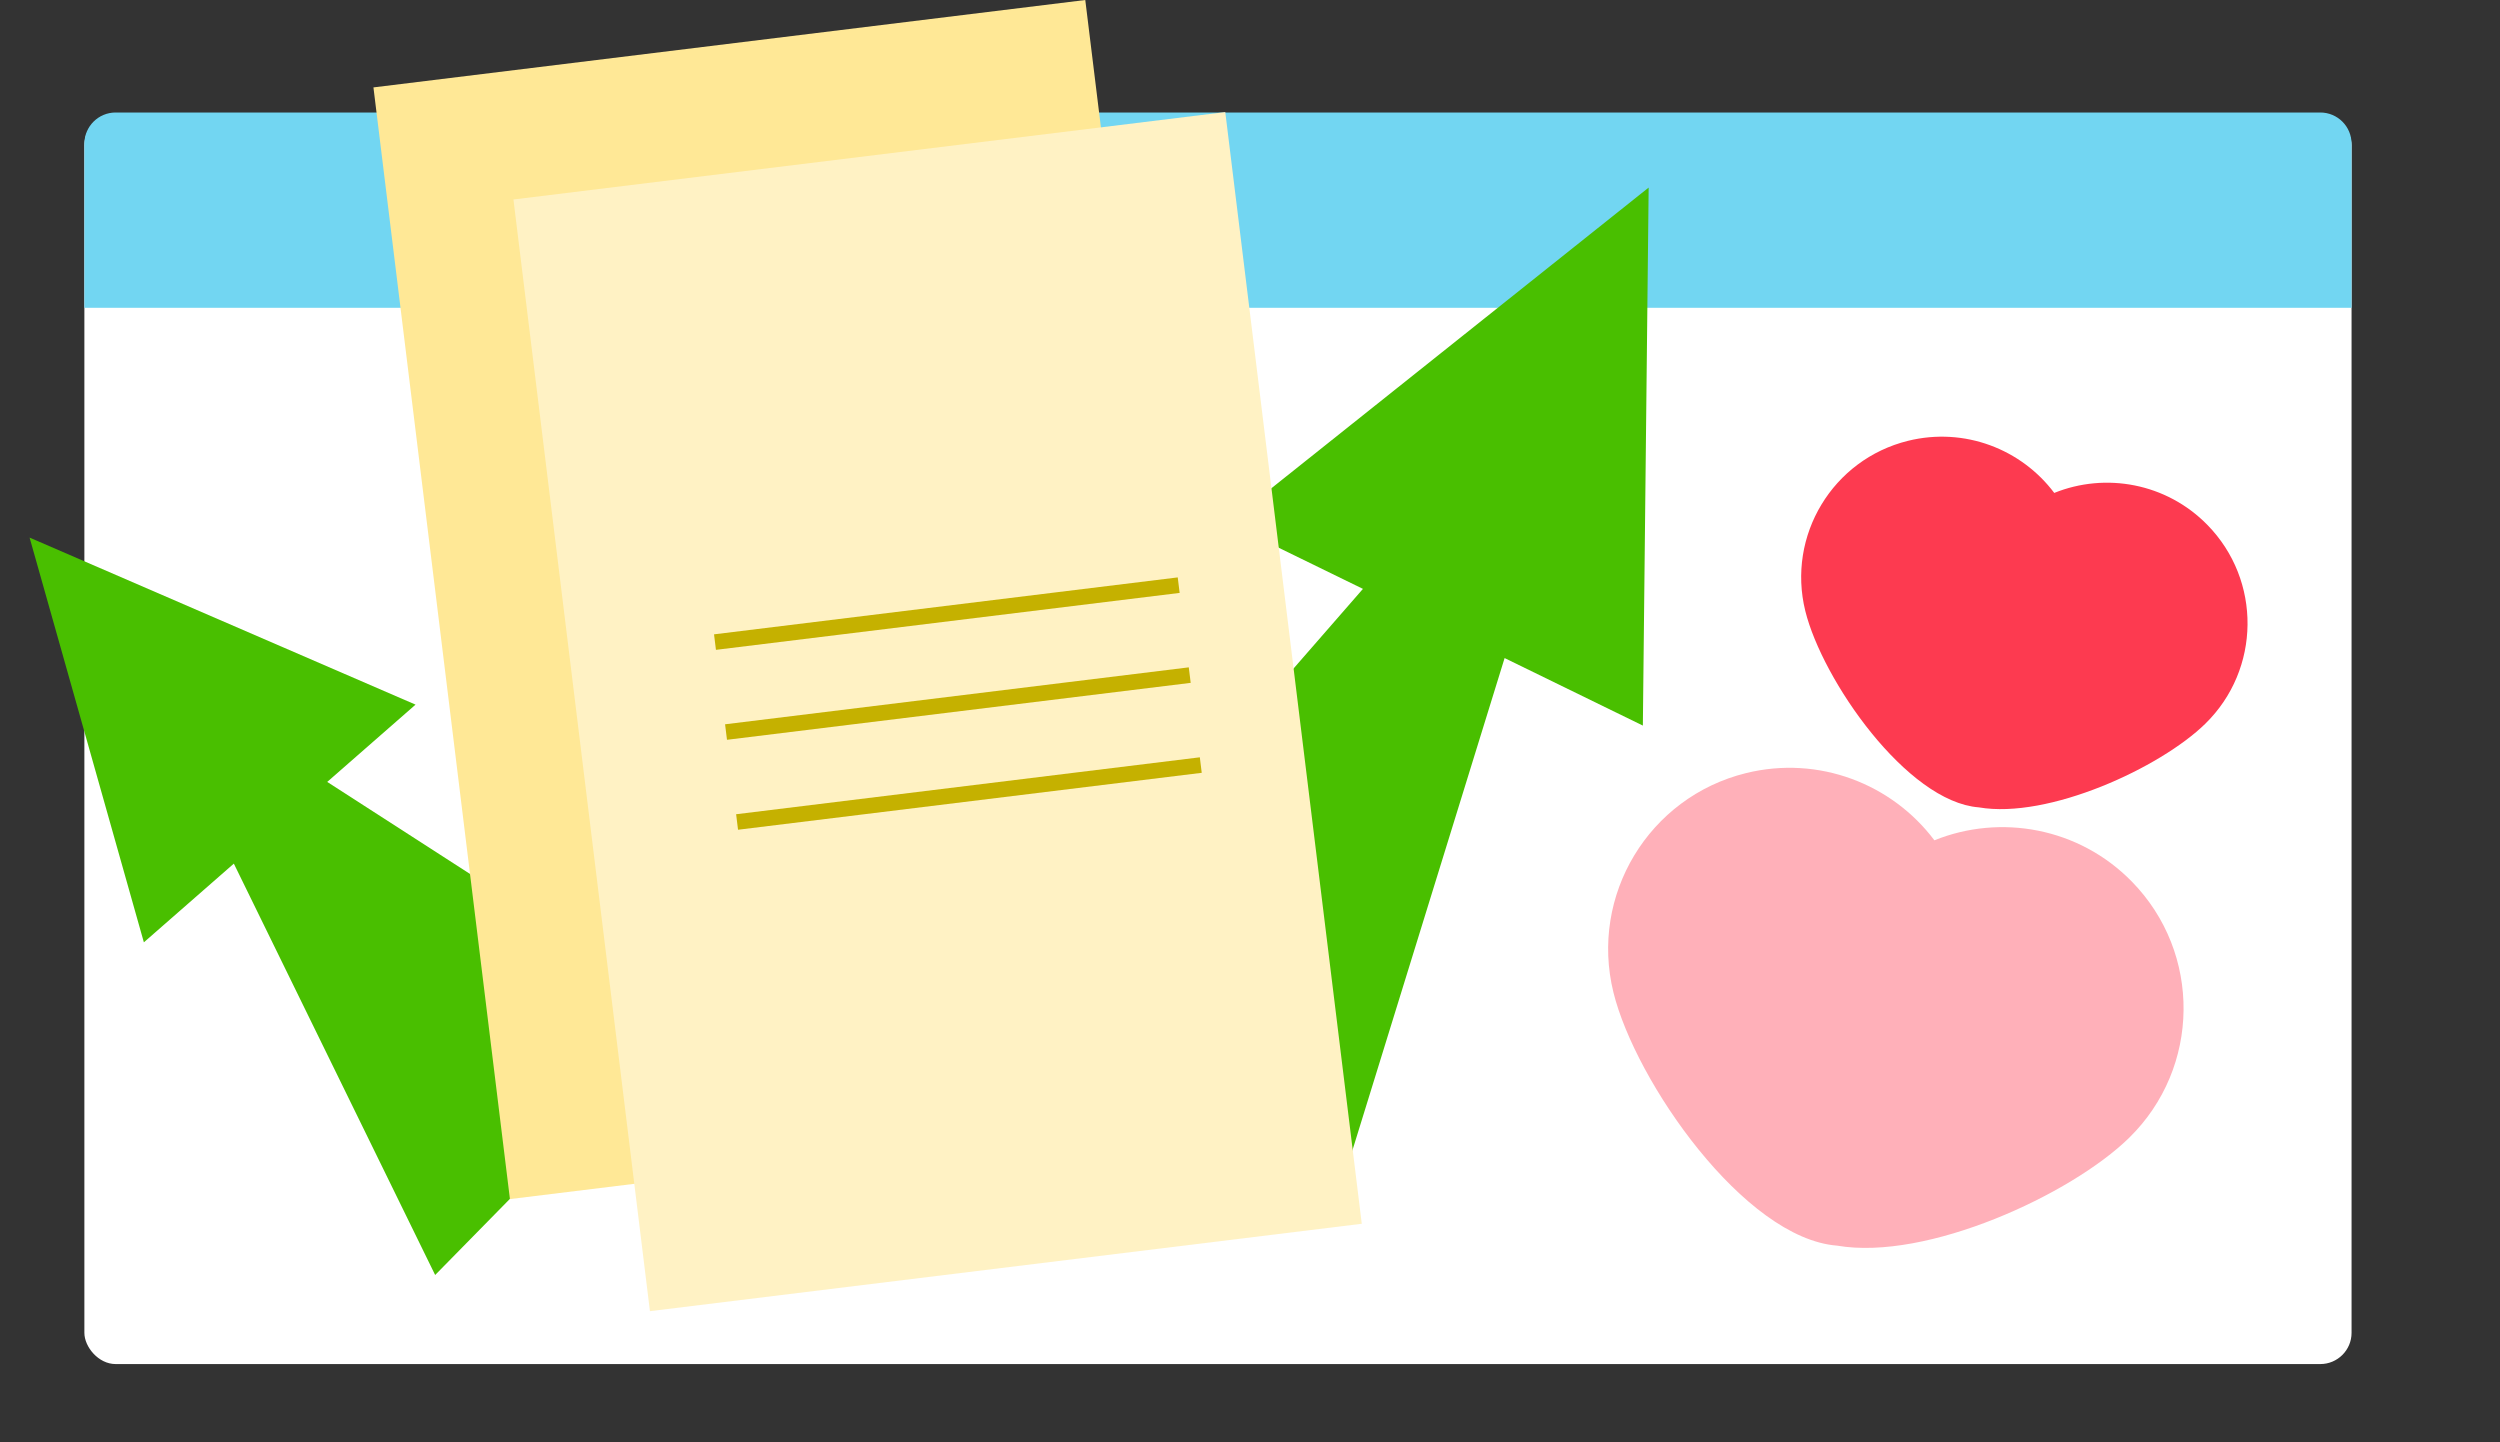
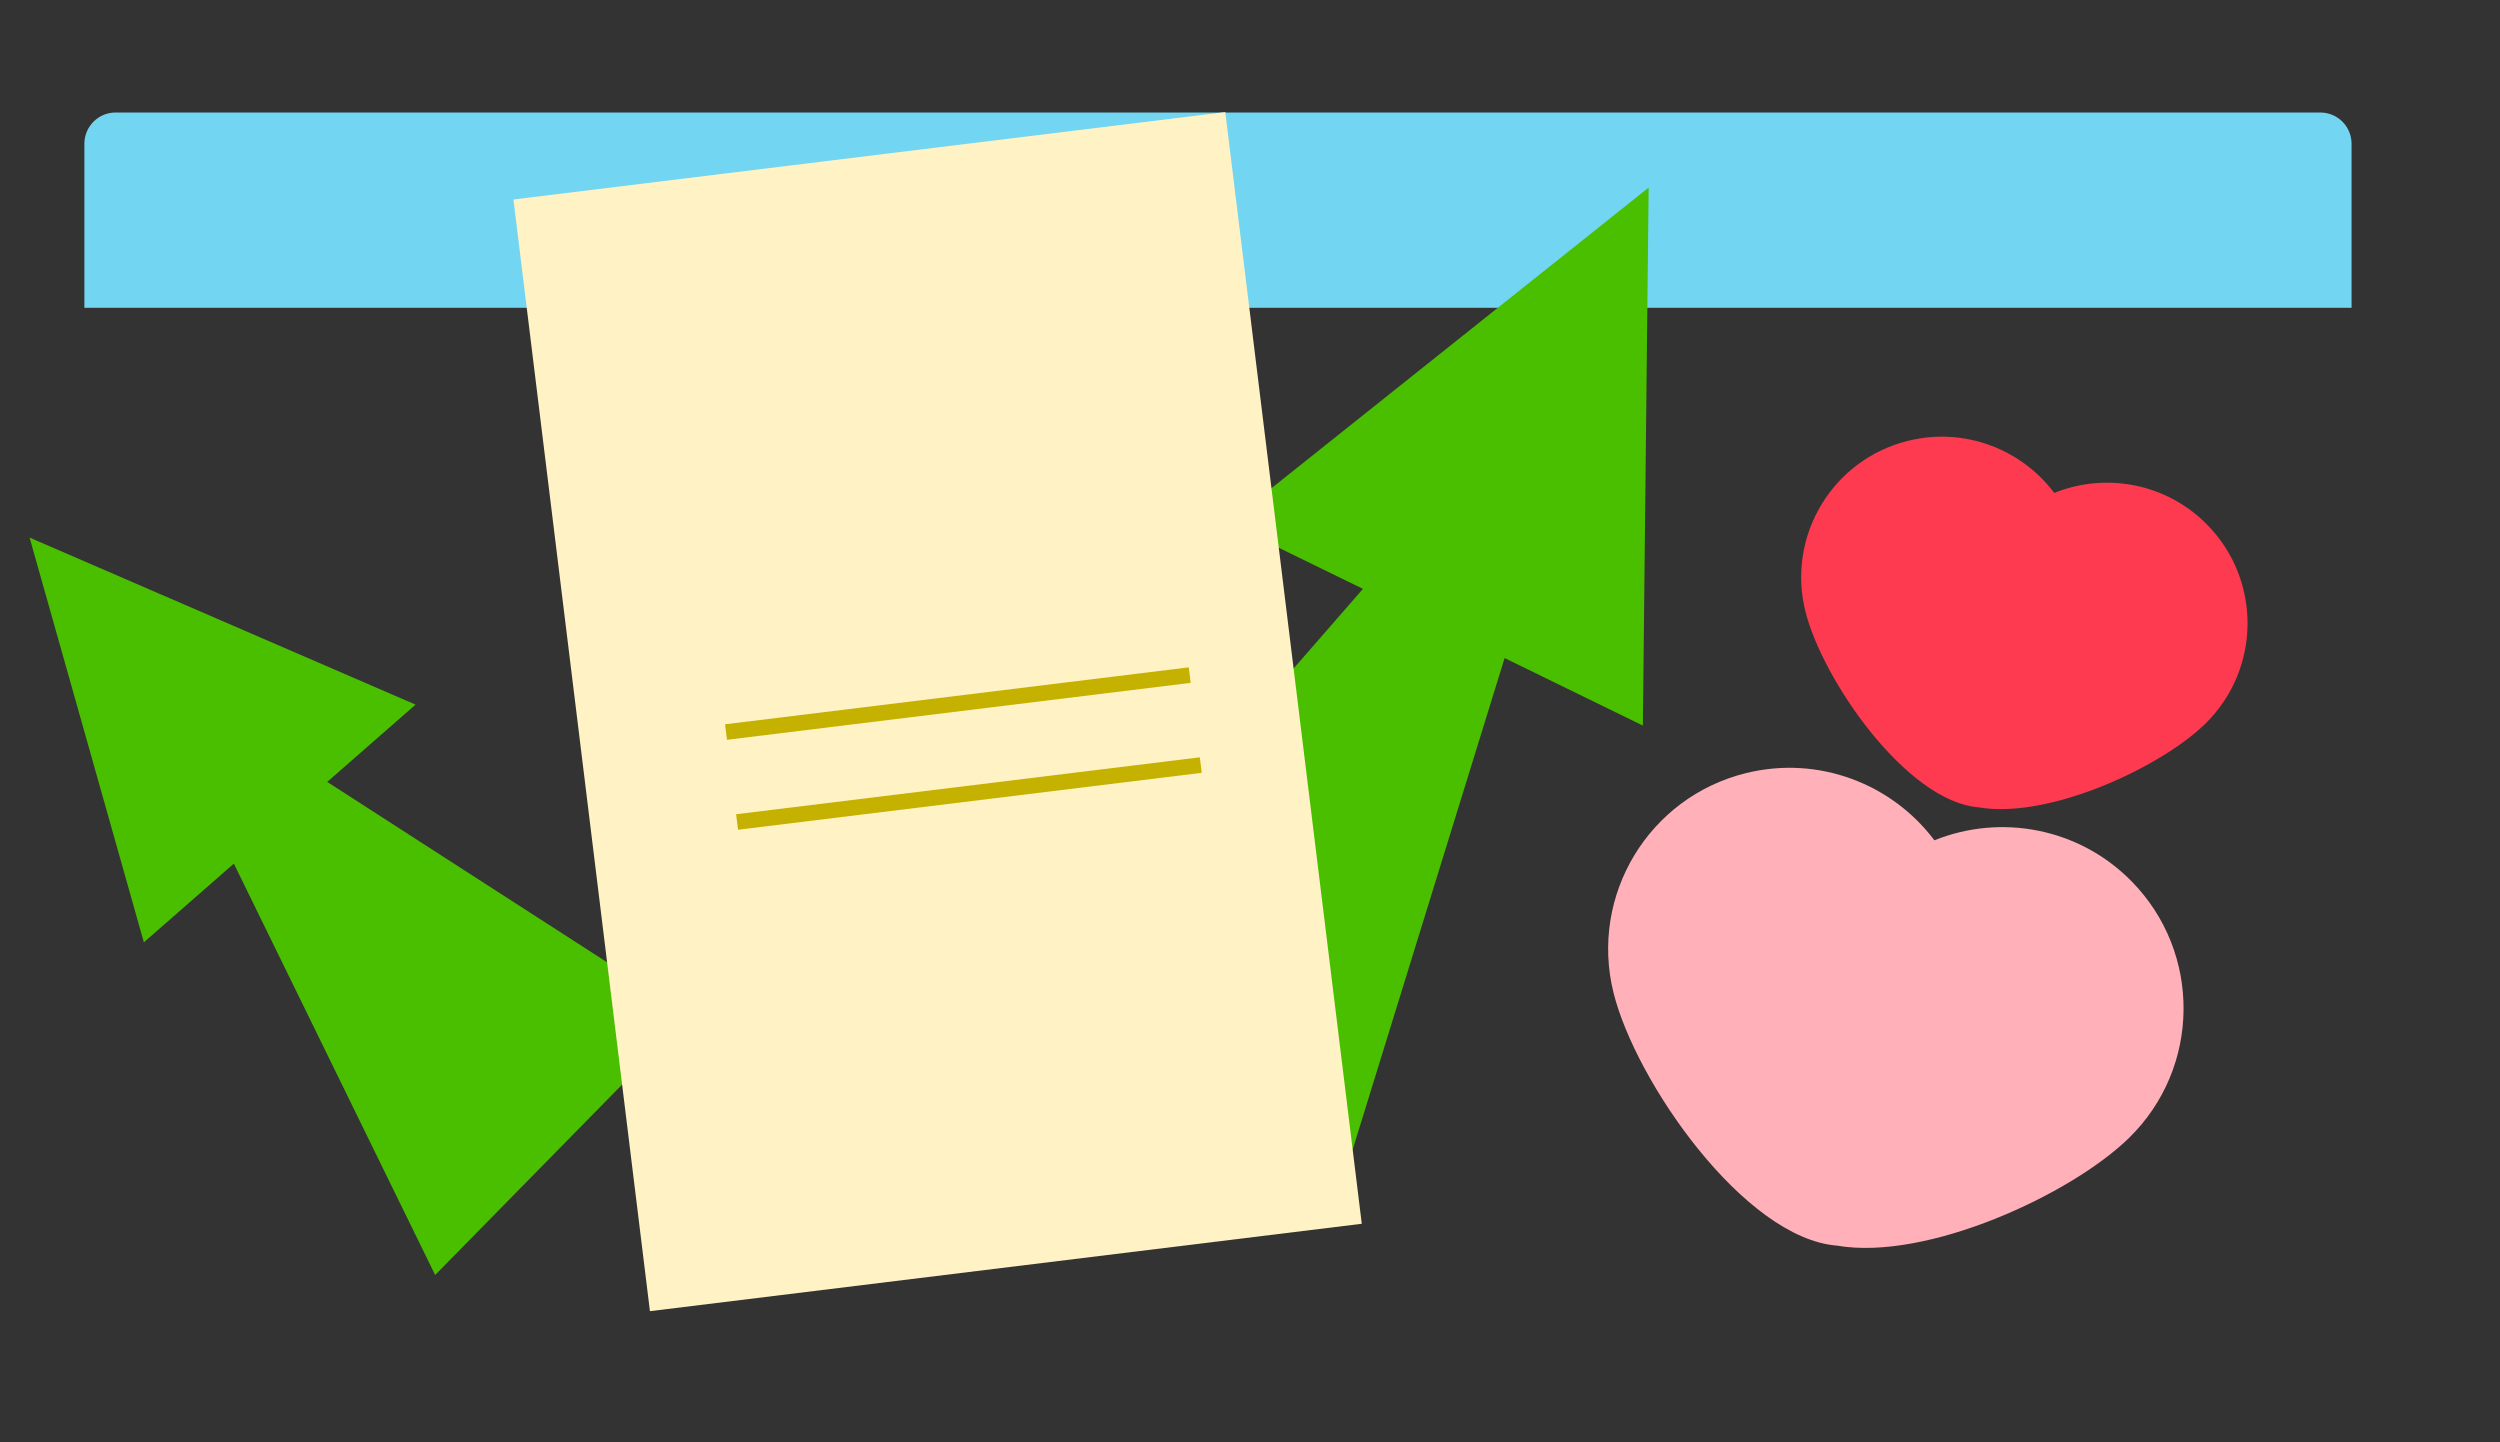
<svg xmlns="http://www.w3.org/2000/svg" width="1600" height="923" viewBox="0 0 1600 923" fill="none">
  <rect x="0" y="0" width="1600" height="923" fill="#333333" stroke="none" />
-   <rect x="54" y="73" width="1451" height="800" rx="20" fill="white" />
  <path fill-rule="evenodd" clip-rule="evenodd" d="M1175.79 797.218C1116.38 792.612 1046.68 692.162 1032.61 635.185C1017.26 573.004 1055.22 510.151 1117.41 494.798C1163.98 483.3 1210.93 501.709 1238.01 537.801C1280.26 520.729 1330.47 529.601 1364.34 564.169C1409.17 609.916 1408.43 683.34 1362.68 728.167C1325.51 764.59 1233.16 807.095 1175.79 797.218Z" fill="#FFB0B9" />
  <path fill-rule="evenodd" clip-rule="evenodd" d="M1266.45 516.714C1220.37 513.141 1166.3 435.218 1155.39 391.019C1143.48 342.783 1172.92 294.025 1221.16 282.116C1257.29 273.196 1293.71 287.477 1314.72 315.474C1347.5 302.231 1386.44 309.113 1412.72 335.929C1447.49 371.416 1446.92 428.374 1411.43 463.149C1382.6 491.402 1310.96 524.376 1266.45 516.714Z" fill="#FD3A50" />
  <ellipse cx="443" cy="751.5" rx="3" ry="0.5" fill="#D9D9D9" />
  <path d="M54 92C54 80.954 62.954 72 74 72H1485C1496.05 72 1505 80.954 1505 92V197H54V92Z" fill="#72D6F2" />
  <path fill-rule="evenodd" clip-rule="evenodd" d="M1051.43 464.376L1055.14 120.04L785.847 334.665L872.282 376.88L624.272 661.466L852.09 779.764L962.947 421.16L1051.43 464.376Z" fill="#49BF00" />
  <path fill-rule="evenodd" clip-rule="evenodd" d="M92.081 603.087L18.934 344.061L265.949 450.965L209.419 500.425L441.5 650L278.5 816L149.657 552.712L92.081 603.087Z" fill="#49BF00" />
-   <rect x="239" y="55.938" width="459" height="716.821" transform="rotate(-7 239 55.938)" fill="#FFE896" />
  <rect width="299" height="116" transform="translate(368.601 344.17) rotate(-7)" fill="#FFE896" />
-   <line x1="367.991" y1="339.207" x2="664.763" y2="302.768" stroke="black" stroke-width="10" />
  <line x1="375.06" y1="396.774" x2="671.831" y2="360.336" stroke="black" stroke-width="10" />
  <line x1="382.128" y1="454.342" x2="678.899" y2="417.903" stroke="black" stroke-width="10" />
  <rect x="328.601" y="127.669" width="459" height="716.821" transform="rotate(-7 328.601 127.669)" fill="#FFF2C4" />
  <rect width="299" height="116" transform="translate(458.201 415.9) rotate(-7)" fill="#FFF2C4" />
-   <line x1="457.592" y1="410.937" x2="754.363" y2="374.498" stroke="#C5B100" stroke-width="10" />
  <line x1="464.66" y1="468.505" x2="761.431" y2="432.066" stroke="#C5B100" stroke-width="10" />
  <line x1="471.729" y1="526.073" x2="768.5" y2="489.634" stroke="#C5B100" stroke-width="10" />
</svg>